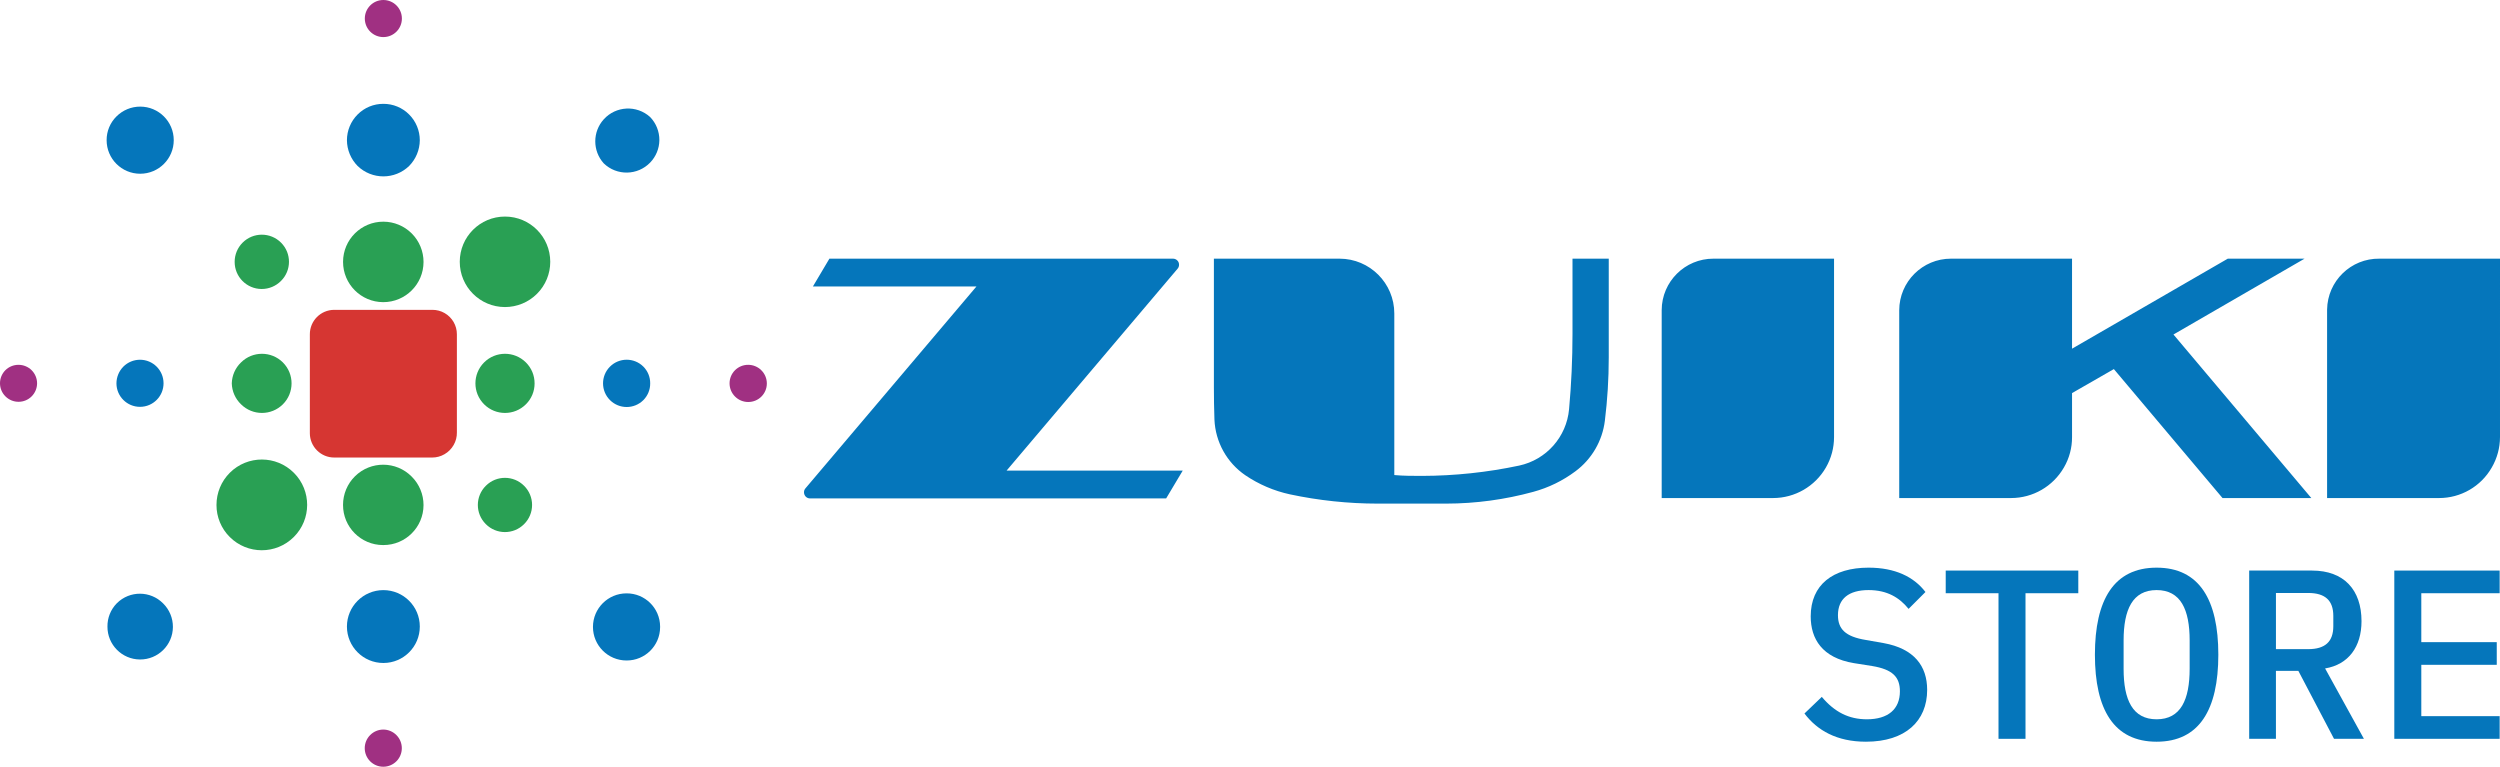
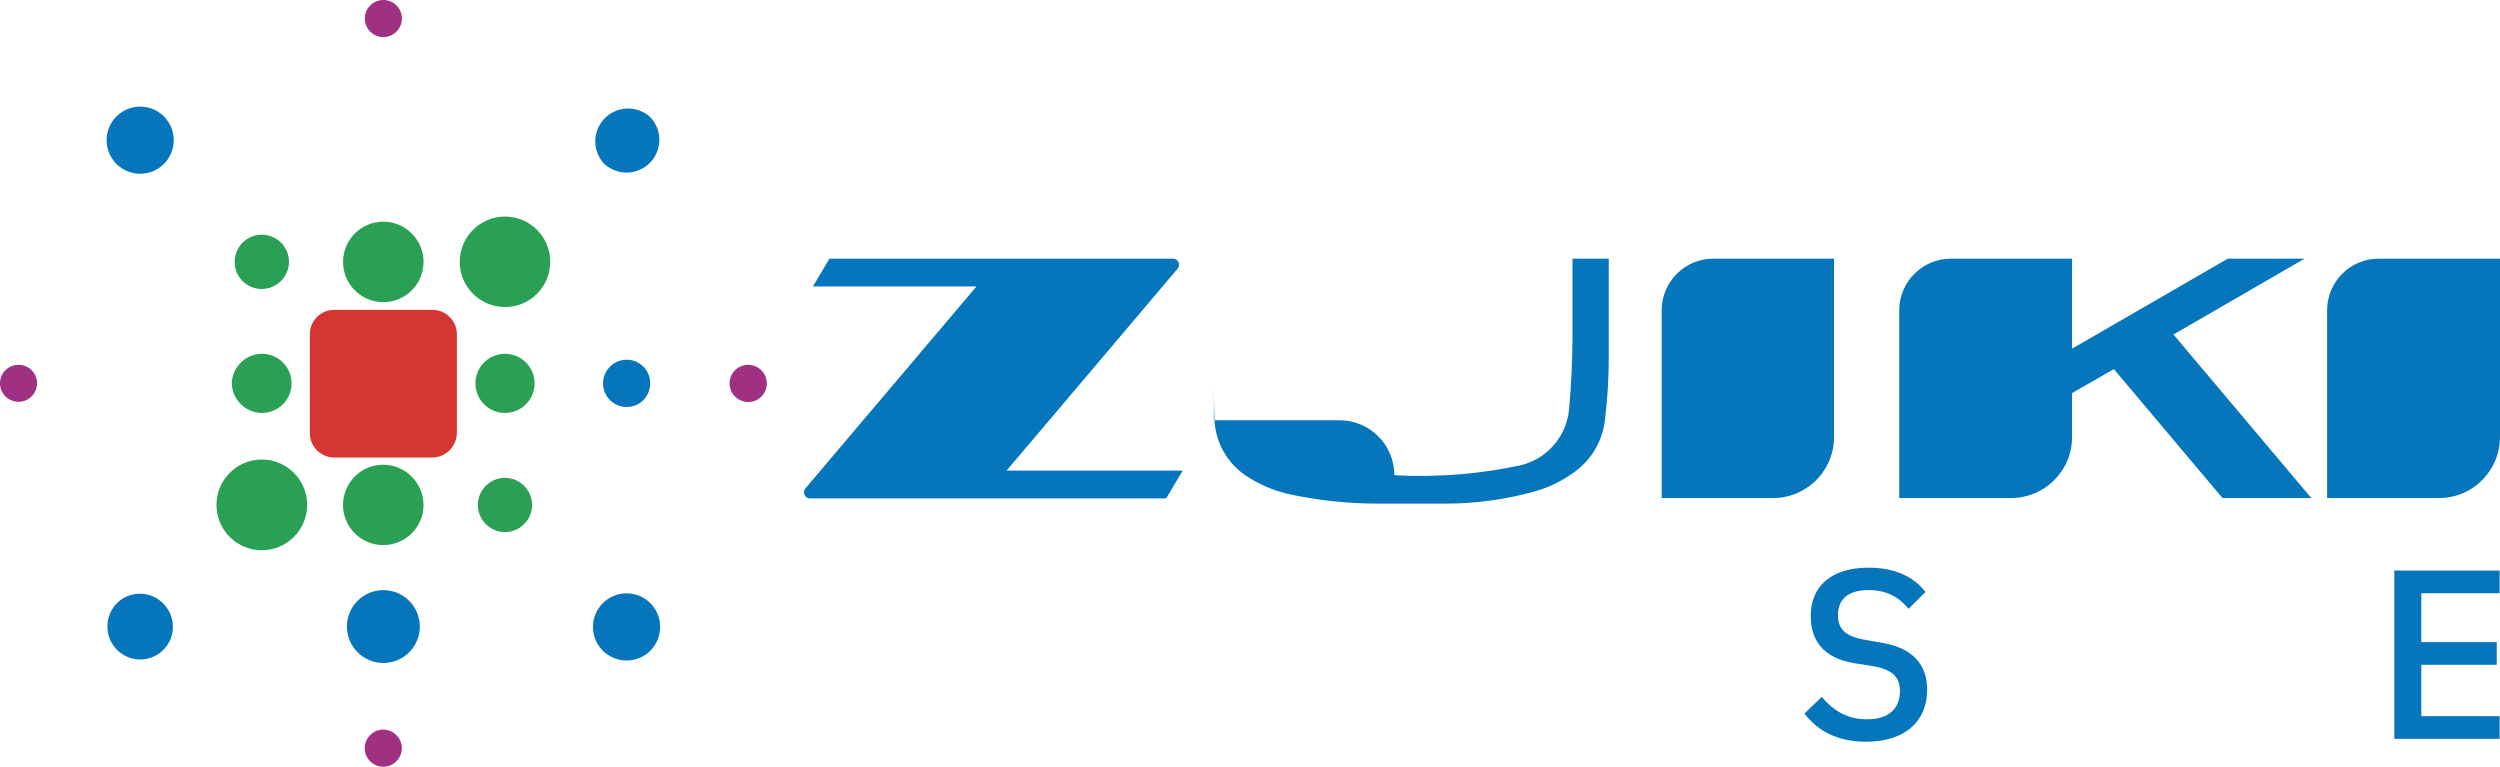
<svg xmlns="http://www.w3.org/2000/svg" id="group1" viewBox="0 0 269.65 82.7">
  <g id="logo">
    <path d="M33.42,46.65v-10.59c-.006-1.452,1.167-2.634,2.62-2.64,.007-0,.013-0,.02,0h10.59c.46-0,.912,.12,1.31,.35,.819,.471,1.323,1.345,1.32,2.29v10.59c.008,.473-.113,.94-.35,1.35-.237,.418-.582,.763-1,1-.398,.23-.85,.35-1.31,.35h-10.56c-1.452,.006-2.634-1.167-2.64-2.62-0-.003-0-.007-0-.01l-0-.07Z" style="fill: #d63632; fill-rule: evenodd;" />
    <path d="M78.69,41.35c-0,.533,.212,1.044,.59,1.42,.376,.378,.887,.59,1.42,.59,1.105,.007,2.005-.884,2.012-1.988,.003-.542-.214-1.063-.602-1.442-.375-.372-.882-.58-1.41-.58-.532-.003-1.043,.206-1.42,.58-.378,.376-.59,.887-.59,1.42Z" style="fill: #a03082; fill-rule: evenodd;" />
    <path d="M70.13,41.35c.007-.678-.26-1.331-.74-1.81-1-.992-2.614-.986-3.606,.014-.992,1-.986,2.614,.014,3.606,.994,.987,2.598,.987,3.592,0,.48-.479,.747-1.132,.74-1.81Z" style="fill: #0576bb; fill-rule: evenodd;" />
    <path d="M57.66,41.35c.004-.849-.335-1.664-.94-2.26-1.248-1.243-3.268-1.239-4.511,.009s-1.239,3.268,.009,4.511c1.245,1.24,3.258,1.24,4.503,0,.605-.596,.944-1.411,.94-2.26Z" style="fill: #29a054; fill-rule: evenodd;" />
    <path d="M4,41.35c0-.533-.212-1.044-.59-1.42-.375-.372-.882-.58-1.41-.58-.532-.003-1.043,.206-1.42,.58-.778,.784-.773,2.051,.012,2.828,.784,.778,2.051,.773,2.828-.012,.369-.372,.577-.873,.58-1.397Z" style="fill: #a03082; fill-rule: evenodd;" />
-     <path d="M12.56,41.35c.004,1.403,1.145,2.536,2.548,2.532s2.536-1.145,2.532-2.548c-.004-1.403-1.145-2.536-2.548-2.532-.668,.002-1.308,.267-1.782,.738-.478,.481-.748,1.132-.75,1.81Z" style="fill: #0576bb; fill-rule: evenodd;" />
    <path d="M25,41.35c.022,.856,.381,1.668,1,2.26,1.248,1.239,3.262,1.239,4.51,0,1.248-1.243,1.252-3.263,.009-4.511-.003-.003-.006-.006-.009-.009-1.248-1.239-3.262-1.239-4.51,0-.619,.592-.978,1.404-1,2.26Z" style="fill: #29a054; fill-rule: evenodd;" />
    <path d="M41.35,78.69c-.533-0-1.044,.212-1.42,.59-.378,.376-.59,.887-.59,1.42,0,1.105,.895,2,2,2s2-.895,2-2c0-.533-.212-1.044-.59-1.42-.371-.373-.874-.585-1.4-.59Z" style="fill: #a03082; fill-rule: evenodd;" />
    <path d="M41.35,71.51c2.17,0,3.93-1.76,3.93-3.93h0c0-2.17-1.76-3.93-3.93-3.93s-3.93,1.76-3.93,3.93,1.76,3.93,3.93,3.93h0Z" style="fill: #0576bb; fill-rule: evenodd;" />
    <path d="M41.35,58.79c2.386,.006,4.325-1.924,4.331-4.309,.003-1.152-.455-2.257-1.271-3.071-1.681-1.701-4.422-1.717-6.123-.037-.825,.815-1.288,1.927-1.287,3.087-.006,2.386,1.924,4.324,4.31,4.33,.007,0,.013,0,.02,0h.02Z" style="fill: #29a054; fill-rule: evenodd;" />
    <path d="M41.35,4c1.105-.001,1.999-.897,1.998-2.002C43.348,.894,42.451-.001,41.347,0s-1.999,.897-1.998,2.002c0,.528,.209,1.034,.582,1.408,.376,.378,.887,.59,1.42,.59Z" style="fill: #a03082; fill-rule: evenodd;" />
-     <path d="M41.35,11.2c-1.043-.005-2.045,.409-2.78,1.15-.734,.735-1.148,1.731-1.15,2.77,.007,1.041,.42,2.038,1.15,2.78,1.55,1.499,4.01,1.499,5.56,0,.73-.742,1.143-1.739,1.15-2.78-.002-1.039-.416-2.035-1.15-2.77-.735-.741-1.737-1.155-2.78-1.15Z" style="fill: #0576bb; fill-rule: evenodd;" />
    <path d="M41.35,23.91c-2.397-.004-4.343,1.935-4.348,4.332-.004,2.397,1.935,4.343,4.332,4.348,2.397,.004,4.343-1.935,4.348-4.332,.002-1.154-.456-2.262-1.272-3.078-.811-.812-1.912-1.269-3.06-1.27Z" style="fill: #29a054; fill-rule: evenodd;" />
    <path d="M71.12,15.12c.007-.932-.352-1.83-1-2.5-1.45-1.311-3.689-1.199-5,.251-1.219,1.348-1.219,3.4,0,4.749,1.406,1.359,3.647,1.321,5.006-.085,.627-.649,.983-1.513,.994-2.415Z" style="fill: #0576bb; fill-rule: evenodd;" />
    <path d="M59.35,28.24c.001-2.695-2.183-4.881-4.879-4.881-2.695-.001-4.881,2.183-4.881,4.879-.001,2.695,2.183,4.881,4.879,4.881,1.294,0,2.536-.514,3.451-1.429,.917-.914,1.432-2.155,1.43-3.45Z" style="fill: #29a054; fill-rule: evenodd;" />
    <path d="M11.59,67.58c-.012,1.95,1.559,3.54,3.508,3.552,1.95,.012,3.54-1.559,3.552-3.508,.006-.956-.377-1.874-1.06-2.544-1.369-1.381-3.597-1.391-4.978-.022-.007,.007-.015,.015-.022,.022-.652,.667-1.012,1.567-1,2.5Z" style="fill: #0576bb; fill-rule: evenodd;" />
    <path d="M23.35,54.46c-.005,1.298,.51,2.544,1.43,3.46,1.909,1.906,5.001,1.906,6.91,0,1.914-1.905,1.921-5.002,.015-6.915-1.905-1.914-5.002-1.921-6.915-.015-.923,.919-1.441,2.168-1.44,3.471Z" style="fill: #29a054; fill-rule: evenodd;" />
    <path d="M57.39,54.46c-0-.774-.31-1.516-.86-2.06-1.132-1.14-2.975-1.147-4.115-.015-.005,.005-.01,.01-.015,.015-1.14,1.132-1.147,2.975-.015,4.115,.005,.005,.01,.01,.015,.015,1.132,1.14,2.975,1.147,4.115,.015,.005-.005,.01-.01,.015-.015,.553-.547,.862-1.293,.86-2.07Z" style="fill: #29a054; fill-rule: evenodd;" />
    <path d="M71.2,67.58c-.011-1.988-1.632-3.591-3.62-3.58h-0c-1.999-.001-3.621,1.618-3.623,3.617-.001,1.999,1.618,3.621,3.617,3.623h.005c1.988,.011,3.609-1.592,3.62-3.58,0-.013,0-.027,0-.04l-0-.04Z" style="fill: #0576bb; fill-rule: evenodd;" />
    <path d="M25.31,28.24c-.006,1.613,1.297,2.925,2.909,2.931,.786,.003,1.539-.311,2.091-.871,1.14-1.132,1.147-2.975,.015-4.115-.005-.005-.01-.01-.015-.015-1.145-1.143-3-1.142-4.144,.004-.547,.548-.855,1.291-.856,2.066Z" style="fill: #29a054; fill-rule: evenodd;" />
    <path d="M11.5,15.12c0,1.999,1.621,3.62,3.621,3.619,1.999-0,3.62-1.621,3.619-3.621-0-1.999-1.621-3.62-3.621-3.619-.96,0-1.881,.382-2.559,1.061-.683,.676-1.065,1.599-1.06,2.56Z" style="fill: #0576bb; fill-rule: evenodd;" />
-     <path d="M130.93,41.72c0,1.18,.02,2.36,.06,3.54,.104,2.413,1.337,4.636,3.33,6,1.457,.987,3.09,1.686,4.81,2.06,3.11,.662,6.28,.998,9.46,1h7.41c3.169-.006,6.323-.433,9.38-1.27,1.643-.446,3.187-1.199,4.55-2.22,1.756-1.304,2.901-3.27,3.17-5.44,.28-2.263,.42-4.54,.42-6.82v-10.67h-3.91v8.1c0,2.72-.123,5.433-.37,8.14-.271,2.988-2.456,5.453-5.39,6.08-3.439,.729-6.944,1.101-10.46,1.11-1,0-2,0-3-.09v-17.43c0-3.264-2.646-5.91-5.91-5.91-.003,0-.007,0-.01,0h-13.54v13.82Zm132.14,12c2.35,.005,4.522-1.251,5.69-3.29,.582-.999,.889-2.134,.89-3.29V27.9h-13c-3.076-.044-5.605,2.413-5.649,5.489-0,.034-.001,.067-.001,.101v20.23h12.07Zm-71.83,0c2.351,.001,4.524-1.254,5.7-3.29,.579-1,.882-2.135,.88-3.29V27.9h-13c-3.076-.011-5.579,2.474-5.59,5.55-0,.013-0,.027,0,.04v20.23h12.01Zm48.45,0h9.61l-14.87-17.64,14.14-8.18h-8.28l-16.8,9.71v-9.71h-13.05c-3.082-.006-5.584,2.488-5.59,5.57-0,.007-0,.013,0,.02v20.23h12.07c2.348-.003,4.516-1.257,5.69-3.29,.583-.998,.887-2.134,.88-3.29v-4.74l4.51-2.59,11.72,13.91h-.03ZM89.46,27.9h37.06c.168-.001,.329,.063,.45,.18,.123,.114,.196,.272,.2,.44,.012,.177-.049,.35-.17,.48l-18.43,21.76h19l-1.79,3h-38.41c-.168,.001-.329-.063-.45-.18-.119-.117-.19-.274-.2-.44-.013-.167,.041-.333,.15-.46l18.45-21.78h-17.64l1.78-3Z" style="fill: #0576bb; fill-rule: evenodd;" />
+     <path d="M130.93,41.72c0,1.18,.02,2.36,.06,3.54,.104,2.413,1.337,4.636,3.33,6,1.457,.987,3.09,1.686,4.81,2.06,3.11,.662,6.28,.998,9.46,1h7.41c3.169-.006,6.323-.433,9.38-1.27,1.643-.446,3.187-1.199,4.55-2.22,1.756-1.304,2.901-3.27,3.17-5.44,.28-2.263,.42-4.54,.42-6.82v-10.67h-3.91v8.1c0,2.72-.123,5.433-.37,8.14-.271,2.988-2.456,5.453-5.39,6.08-3.439,.729-6.944,1.101-10.46,1.11-1,0-2,0-3-.09c0-3.264-2.646-5.91-5.91-5.91-.003,0-.007,0-.01,0h-13.54v13.82Zm132.14,12c2.35,.005,4.522-1.251,5.69-3.29,.582-.999,.889-2.134,.89-3.29V27.9h-13c-3.076-.044-5.605,2.413-5.649,5.489-0,.034-.001,.067-.001,.101v20.23h12.07Zm-71.83,0c2.351,.001,4.524-1.254,5.7-3.29,.579-1,.882-2.135,.88-3.29V27.9h-13c-3.076-.011-5.579,2.474-5.59,5.55-0,.013-0,.027,0,.04v20.23h12.01Zm48.45,0h9.61l-14.87-17.64,14.14-8.18h-8.28l-16.8,9.71v-9.71h-13.05c-3.082-.006-5.584,2.488-5.59,5.57-0,.007-0,.013,0,.02v20.23h12.07c2.348-.003,4.516-1.257,5.69-3.29,.583-.998,.887-2.134,.88-3.29v-4.74l4.51-2.59,11.72,13.91h-.03ZM89.46,27.9h37.06c.168-.001,.329,.063,.45,.18,.123,.114,.196,.272,.2,.44,.012,.177-.049,.35-.17,.48l-18.43,21.76h19l-1.79,3h-38.41c-.168,.001-.329-.063-.45-.18-.119-.117-.19-.274-.2-.44-.013-.167,.041-.333,.15-.46l18.45-21.78h-17.64l1.78-3Z" style="fill: #0576bb; fill-rule: evenodd;" />
  </g>
  <g>
    <path d="M194.628,76.959l1.872-1.794c1.378,1.639,2.912,2.418,4.862,2.418,2.288,0,3.562-1.092,3.562-3.016,0-1.561-.807-2.366-2.99-2.73l-1.977-.312c-3.432-.572-4.654-2.626-4.654-5.044,0-3.406,2.393-5.253,6.24-5.253,2.86,0,4.889,.988,6.137,2.626l-1.82,1.82c-.988-1.222-2.313-2.028-4.316-2.028-2.132,0-3.302,.937-3.302,2.704,0,1.482,.78,2.314,3.017,2.679l1.924,.338c3.276,.598,4.681,2.47,4.681,5.044,0,3.354-2.341,5.59-6.604,5.59-3.146,0-5.253-1.222-6.631-3.042Z" style="fill: #0576bb;" />
-     <path d="M218.471,63.985v15.704h-2.912v-15.704h-5.694v-2.444h14.3v2.444h-5.693Z" style="fill: #0576bb;" />
-     <path d="M225.957,70.615c0-5.929,2.055-9.387,6.656-9.387,4.603,0,6.656,3.458,6.656,9.387,0,5.928-2.054,9.386-6.656,9.386-4.602,0-6.656-3.458-6.656-9.386Zm10.219,1.508v-3.042c0-3.328-.962-5.435-3.562-5.435-2.6,0-3.562,2.106-3.562,5.435v3.068c0,3.328,.962,5.434,3.562,5.434,2.601,0,3.562-2.105,3.562-5.46Z" style="fill: #0576bb;" />
-     <path d="M245.483,79.689h-2.886v-18.148h6.786c3.432,0,5.33,2.08,5.33,5.46,0,2.756-1.404,4.68-3.927,5.096l4.187,7.593h-3.224l-3.849-7.332h-2.418v7.332Zm3.484-9.673c1.819,0,2.704-.806,2.704-2.47v-1.118c0-1.664-.885-2.47-2.704-2.47h-3.484v6.058h3.484Z" style="fill: #0576bb;" />
    <path d="M258.25,79.689v-18.148h11.362v2.444h-8.45v5.277h8.138v2.444h-8.138v5.538h8.45v2.444h-11.362Z" style="fill: #0576bb;" />
  </g>
</svg>